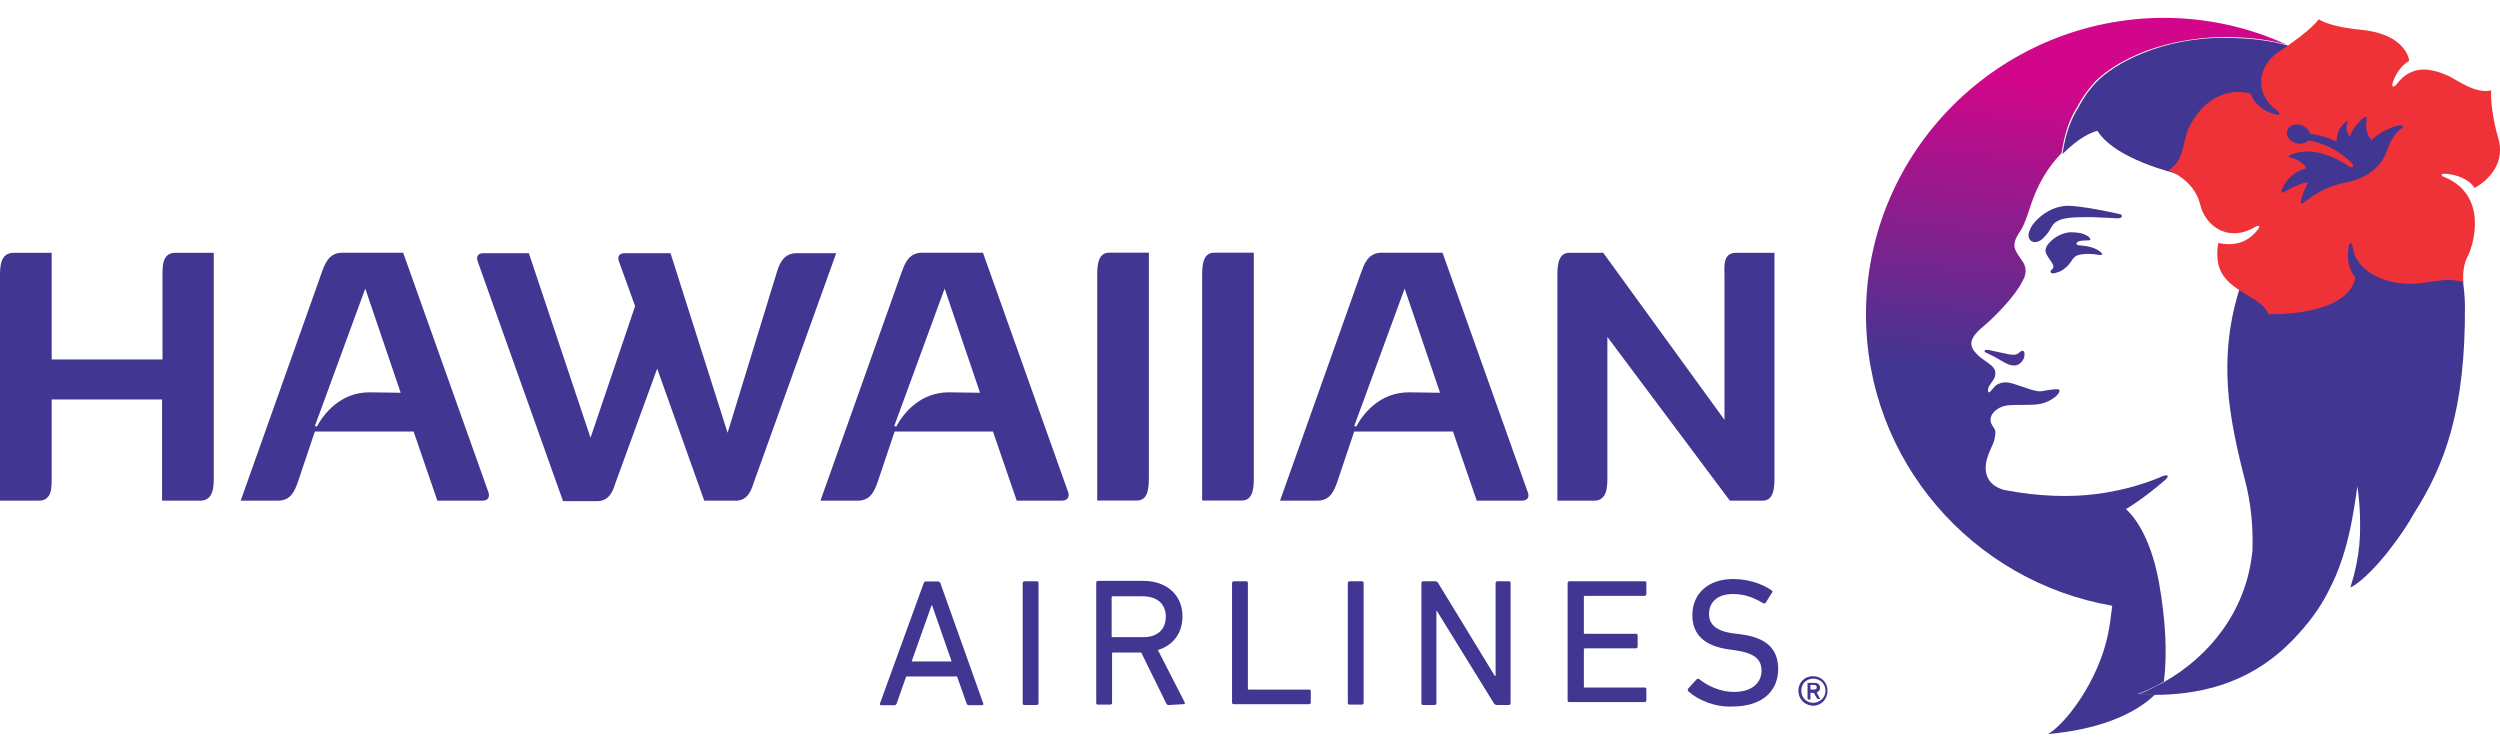
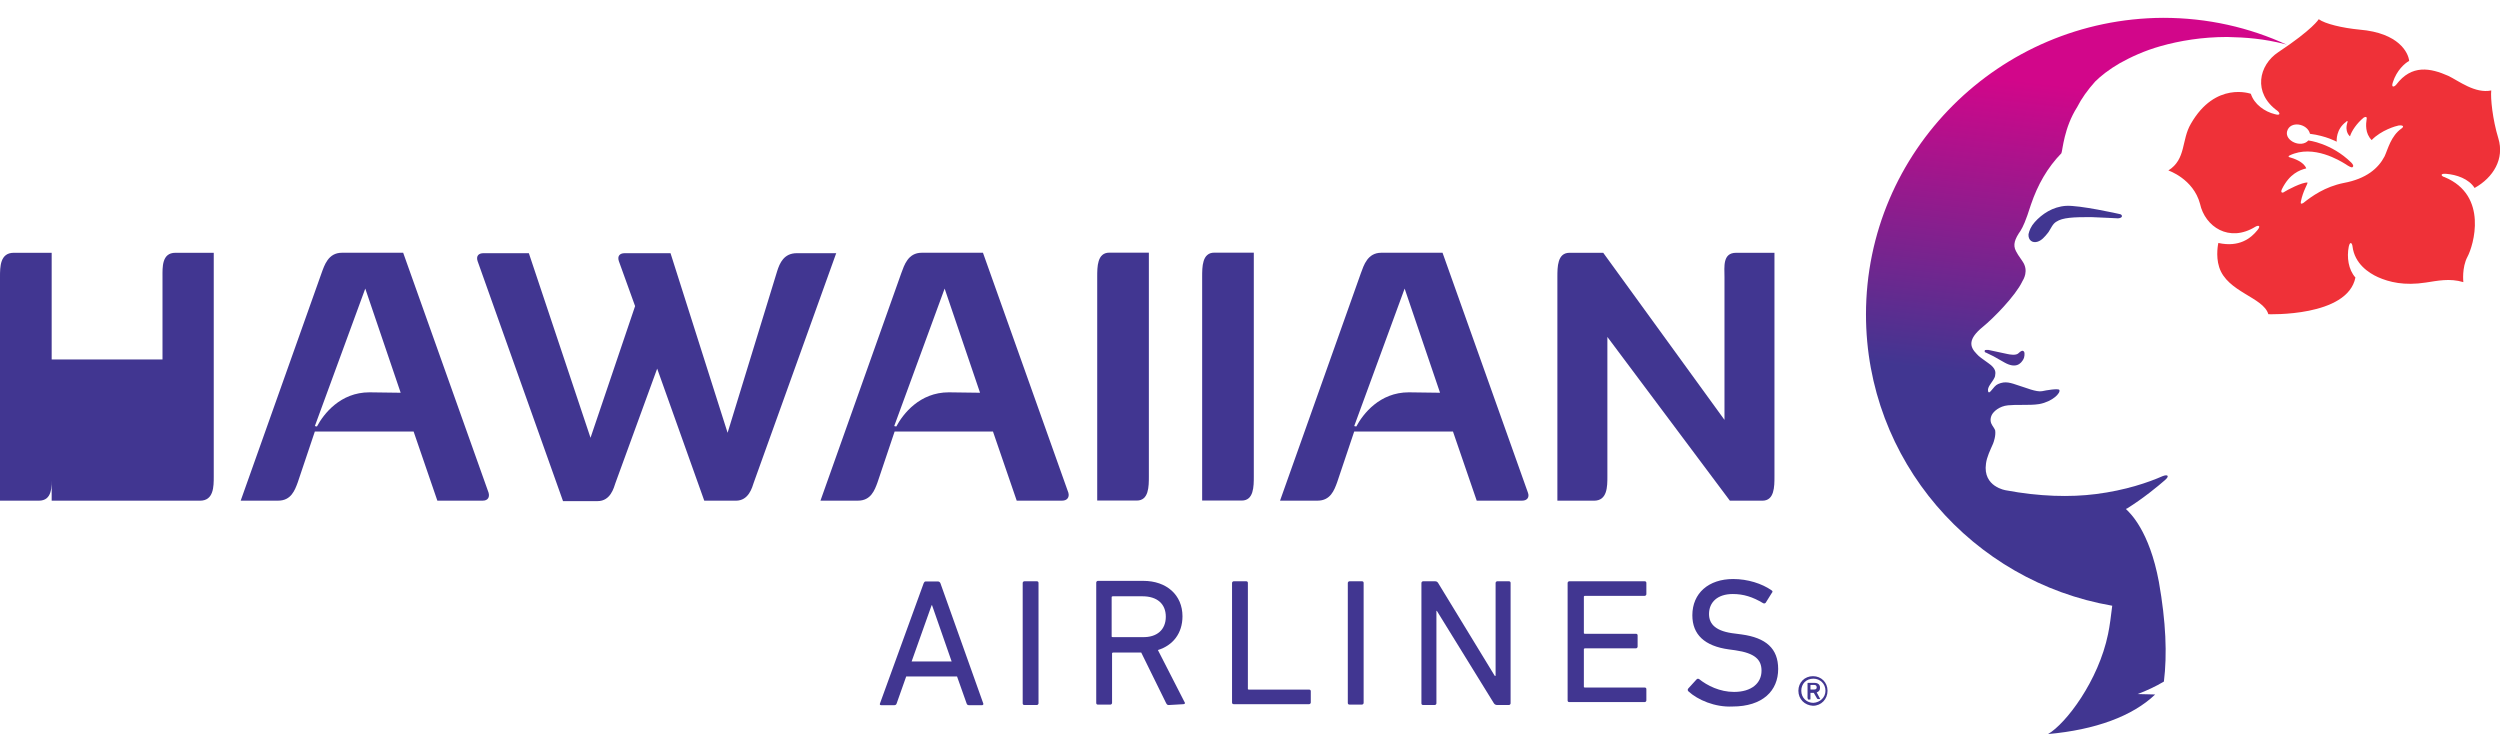
<svg xmlns="http://www.w3.org/2000/svg" width="130" height="39" viewBox="0 0 130 39" fill="none">
  <path d="M94.469 35.746C94.469 35.66 94.426 35.617 94.339 35.617H94.166C94.144 35.617 94.144 35.617 94.144 35.638V35.833C94.144 35.855 94.144 35.855 94.166 35.855H94.339C94.426 35.855 94.469 35.812 94.469 35.746ZM94.014 36.331C93.992 36.331 93.992 36.31 93.992 36.31V35.53C93.992 35.508 94.014 35.508 94.014 35.508H94.339C94.534 35.508 94.642 35.595 94.642 35.768C94.642 35.898 94.577 35.963 94.469 36.007L94.642 36.331C94.664 36.353 94.642 36.353 94.621 36.353H94.534C94.512 36.353 94.512 36.331 94.491 36.331L94.317 36.028H94.166C94.144 36.028 94.144 36.028 94.144 36.05V36.353C94.144 36.375 94.122 36.375 94.122 36.375H94.014V36.331ZM94.924 35.92C94.924 35.551 94.642 35.291 94.296 35.291C93.927 35.291 93.667 35.551 93.667 35.92C93.667 36.288 93.949 36.548 94.296 36.548C94.642 36.526 94.924 36.267 94.924 35.92ZM93.516 35.92C93.516 35.486 93.841 35.161 94.274 35.161C94.707 35.161 95.032 35.486 95.032 35.92C95.032 36.353 94.707 36.7 94.274 36.7C93.841 36.678 93.516 36.353 93.516 35.92Z" fill="#413691" />
-   <path d="M11.115 13.145V24.78C11.115 25.299 11.115 26.036 10.4 26.036H8.428V20.771H2.687V24.78C2.687 25.299 2.73 26.036 2.015 26.036H0V14.401C0 13.881 2.58282e-07 13.145 0.715 13.145H2.687V18.691H8.45V14.401C8.45 13.903 8.407 13.145 9.121 13.145H11.115Z" fill="#413691" />
+   <path d="M11.115 13.145V24.78C11.115 25.299 11.115 26.036 10.4 26.036H8.428H2.687V24.78C2.687 25.299 2.73 26.036 2.015 26.036H0V14.401C0 13.881 2.58282e-07 13.145 0.715 13.145H2.687V18.691H8.45V14.401C8.45 13.903 8.407 13.145 9.121 13.145H11.115Z" fill="#413691" />
  <path d="M20.835 20.423L18.994 15.006L16.372 22.156L16.481 22.178C16.827 21.528 17.694 20.401 19.21 20.401L20.835 20.423ZM25.104 26.034H22.742L21.507 22.438H16.372L15.484 25.081C15.332 25.493 15.137 26.034 14.466 26.034H12.516L16.719 14.205C16.87 13.793 17.066 13.143 17.78 13.143H20.965L25.407 25.623C25.472 25.861 25.364 26.034 25.104 26.034Z" fill="#413691" />
  <path d="M43.49 13.145L39.2 25.083C39.113 25.343 38.94 26.036 38.268 26.036H36.622L34.173 19.168L32.007 25.105C31.92 25.365 31.747 26.058 31.075 26.058H29.277L24.835 13.578C24.749 13.318 24.879 13.166 25.139 13.166H27.5L30.707 22.765L33.025 15.918L32.18 13.578C32.093 13.318 32.224 13.166 32.483 13.166H34.867L37.835 22.505L40.413 14.098C40.543 13.687 40.76 13.166 41.432 13.166H43.49V13.145Z" fill="#413691" />
  <path d="M50.962 20.423L49.121 15.006L46.499 22.156L46.607 22.178C46.954 21.528 47.821 20.401 49.337 20.401L50.962 20.423ZM55.23 26.034H52.869L51.634 22.438H46.521L45.632 25.081C45.481 25.493 45.286 26.034 44.614 26.034H42.664L46.867 14.205C47.019 13.793 47.214 13.143 47.929 13.143H51.114L55.556 25.623C55.62 25.861 55.49 26.034 55.23 26.034Z" fill="#413691" />
  <path d="M57.055 14.394C57.055 13.874 57.055 13.138 57.683 13.138H59.741V23.061V24.773C59.741 25.293 59.741 26.029 59.113 26.029H57.055V14.394Z" fill="#413691" />
  <path d="M62.512 14.394C62.512 13.874 62.512 13.138 63.14 13.138H65.198V22.844V24.772C65.198 25.292 65.198 26.029 64.57 26.029H62.512V14.394Z" fill="#413691" />
  <path d="M74.882 20.423L73.041 15.006L70.419 22.156L70.527 22.178C70.874 21.528 71.741 20.401 73.257 20.401L74.882 20.423ZM79.151 26.034H76.789L75.554 22.438H70.419L69.531 25.081C69.379 25.493 69.184 26.034 68.513 26.034H66.562L70.766 14.205C70.917 13.793 71.112 13.143 71.827 13.143H75.012L79.454 25.623C79.541 25.861 79.411 26.034 79.151 26.034Z" fill="#413691" />
  <path d="M92.272 13.145V24.78C92.272 25.3 92.272 26.036 91.644 26.036H89.954L83.584 17.521V24.78C83.584 25.3 83.584 26.036 82.891 26.036H80.984V14.401C80.984 13.881 80.984 13.145 81.613 13.145H83.368L89.673 21.833V14.401C89.673 13.881 89.564 13.145 90.279 13.145H92.272Z" fill="#413691" />
  <path d="M49.485 34.395L48.466 31.47H48.445L47.405 34.395H49.485ZM48.033 30.322C48.055 30.278 48.076 30.235 48.141 30.235H48.77C48.835 30.235 48.878 30.278 48.9 30.322L51.131 36.583C51.153 36.627 51.11 36.67 51.066 36.67H50.395C50.33 36.67 50.286 36.648 50.265 36.583L49.766 35.175H47.123L46.625 36.583C46.603 36.648 46.56 36.67 46.495 36.67H45.823C45.758 36.67 45.736 36.627 45.758 36.583L48.033 30.322Z" fill="#413691" />
  <path d="M53.18 30.312C53.18 30.269 53.223 30.226 53.266 30.226H53.916C53.981 30.226 54.003 30.269 54.003 30.312V35.274V36.574C54.003 36.617 53.96 36.661 53.916 36.661H53.266C53.201 36.661 53.18 36.617 53.18 36.574V30.312Z" fill="#413691" />
  <path d="M60.622 32.069C60.622 31.397 60.167 31.007 59.409 31.007H57.871C57.827 31.007 57.806 31.029 57.806 31.05V33.087C57.806 33.13 57.827 33.13 57.871 33.13H59.409C60.167 33.152 60.622 32.74 60.622 32.069ZM60.774 36.662C60.709 36.662 60.687 36.64 60.644 36.575L59.344 33.932H57.892C57.849 33.932 57.827 33.953 57.827 33.975V36.553C57.827 36.597 57.784 36.64 57.741 36.64H57.091C57.026 36.64 57.004 36.597 57.004 36.553V30.292C57.004 30.249 57.047 30.205 57.091 30.205H59.452C60.666 30.205 61.489 30.942 61.489 32.047C61.489 32.935 60.99 33.564 60.211 33.802L61.597 36.51C61.641 36.553 61.619 36.618 61.532 36.618L60.774 36.662Z" fill="#413691" />
  <path d="M64.066 30.312C64.066 30.269 64.11 30.226 64.153 30.226H64.803C64.868 30.226 64.89 30.269 64.89 30.312V35.816C64.89 35.859 64.911 35.859 64.955 35.859H68.075C68.14 35.859 68.161 35.902 68.161 35.946V36.531C68.161 36.574 68.118 36.617 68.075 36.617H64.153C64.088 36.617 64.066 36.574 64.066 36.531V30.312Z" fill="#413691" />
  <path d="M70.086 30.313C70.086 30.269 70.129 30.226 70.173 30.226H70.823C70.888 30.226 70.909 30.269 70.909 30.313V34.884V36.553C70.909 36.596 70.866 36.639 70.823 36.639H70.173C70.108 36.639 70.086 36.596 70.086 36.553V30.313Z" fill="#413691" />
  <path d="M73.914 30.312C73.914 30.269 73.957 30.226 74.001 30.226H74.607C74.694 30.226 74.737 30.247 74.781 30.312L77.727 35.144H77.771V30.312C77.771 30.269 77.814 30.226 77.857 30.226H78.464C78.529 30.226 78.551 30.269 78.551 30.312V36.574C78.551 36.617 78.507 36.661 78.464 36.661H77.857C77.792 36.661 77.727 36.639 77.684 36.574L74.716 31.764H74.694V36.574C74.694 36.617 74.651 36.661 74.607 36.661H74.001C73.936 36.661 73.914 36.617 73.914 36.574V30.312Z" fill="#413691" />
  <path d="M81.516 30.312C81.516 30.269 81.559 30.226 81.602 30.226H85.524C85.589 30.226 85.611 30.269 85.611 30.312V30.898C85.611 30.941 85.567 30.984 85.524 30.984H82.426C82.382 30.984 82.361 31.006 82.361 31.027V32.913C82.361 32.956 82.382 32.956 82.426 32.956H85.069C85.134 32.956 85.156 32.999 85.156 33.042V33.627C85.156 33.671 85.112 33.714 85.069 33.714H82.426C82.382 33.714 82.361 33.736 82.361 33.758V35.707C82.361 35.751 82.382 35.751 82.426 35.751H85.524C85.589 35.751 85.611 35.794 85.611 35.837V36.422C85.611 36.466 85.567 36.509 85.524 36.509H81.602C81.537 36.509 81.516 36.466 81.516 36.422V30.312Z" fill="#413691" />
  <path d="M87.807 35.959C87.764 35.916 87.742 35.872 87.785 35.807L88.219 35.331C88.262 35.287 88.305 35.287 88.349 35.309C88.782 35.656 89.432 35.98 90.169 35.98C91.079 35.98 91.599 35.526 91.599 34.876C91.599 34.312 91.274 33.965 90.234 33.814L89.909 33.77C88.63 33.597 88.002 32.99 88.002 31.994C88.002 30.846 88.847 30.109 90.125 30.109C90.884 30.109 91.62 30.347 92.119 30.694C92.184 30.737 92.184 30.781 92.14 30.824L91.815 31.344C91.772 31.387 91.729 31.387 91.685 31.366C91.144 31.041 90.667 30.889 90.104 30.889C89.302 30.889 88.869 31.322 88.869 31.929C88.869 32.471 89.237 32.839 90.234 32.947L90.559 32.99C91.837 33.164 92.465 33.727 92.465 34.789C92.465 35.916 91.664 36.739 90.082 36.739C89.172 36.782 88.284 36.392 87.807 35.959Z" fill="#413691" />
  <path d="M97.031 16.353C97.031 23.936 102.556 30.241 109.836 31.498C109.771 32.039 109.706 32.559 109.619 32.971C109.121 35.398 107.431 37.629 106.499 38.171C108.948 37.954 110.898 37.239 112.068 36.113C111.981 36.113 111.223 36.091 111.158 36.091C111.613 35.918 112.089 35.701 112.523 35.441C112.696 34.033 112.631 32.343 112.263 30.263C111.764 27.576 110.746 26.666 110.573 26.493C110.551 26.471 110.551 26.471 110.551 26.471C110.551 26.449 110.573 26.449 110.594 26.449C111.461 25.908 112.219 25.279 112.566 24.976C112.826 24.759 112.739 24.651 112.458 24.759C111.721 25.084 110.529 25.496 108.991 25.691C107.648 25.864 106.044 25.821 104.311 25.496C104.311 25.496 103.098 25.323 103.271 24.11C103.314 23.763 103.488 23.416 103.639 23.07C103.683 22.961 103.791 22.636 103.748 22.376C103.726 22.311 103.639 22.181 103.596 22.116C103.509 21.986 103.466 21.791 103.574 21.575C103.661 21.401 103.964 21.119 104.419 21.076C104.636 21.055 104.874 21.055 105.134 21.055C105.459 21.055 105.784 21.055 106.044 21.011C106.738 20.881 107.171 20.426 107.084 20.274C107.019 20.188 106.391 20.296 106.196 20.34C105.893 20.404 105.308 20.145 105.004 20.058C104.549 19.906 104.289 19.798 103.899 19.971C103.639 20.079 103.444 20.578 103.379 20.34C103.358 20.231 103.401 20.123 103.488 19.993C103.574 19.863 103.748 19.646 103.748 19.516C103.769 19.386 103.813 19.17 103.401 18.888C103.098 18.671 102.903 18.541 102.794 18.411C102.404 18.021 102.339 17.631 103.098 17.003C103.639 16.57 104.809 15.378 105.156 14.641C105.221 14.533 105.503 14.078 105.178 13.601C104.939 13.255 104.896 13.19 104.831 13.06C104.658 12.735 104.766 12.431 105.069 11.998C105.199 11.781 105.329 11.521 105.611 10.633C105.958 9.615 106.456 8.726 107.193 7.968C107.258 7.816 107.323 6.646 108.016 5.563C108.233 5.13 108.558 4.675 108.948 4.241C109.229 3.96 109.663 3.613 110.226 3.288C110.811 2.963 111.504 2.638 112.349 2.4C113.346 2.118 114.516 1.923 115.816 1.923C116.791 1.945 117.701 2.01 118.806 2.292C118.806 2.292 118.871 2.313 118.936 2.335C116.964 1.425 114.798 0.927 112.479 0.927C103.964 0.97 97.031 7.86 97.031 16.353ZM103.206 18.238C103.184 18.303 103.228 18.325 103.293 18.346C103.574 18.476 103.704 18.541 104.224 18.845C104.831 19.191 105.091 18.91 105.221 18.671C105.264 18.606 105.308 18.346 105.243 18.281C105.178 18.195 105.069 18.26 104.961 18.368C104.831 18.498 104.506 18.433 104.398 18.411C104.289 18.39 103.791 18.281 103.488 18.216C103.423 18.195 103.379 18.195 103.336 18.195C103.249 18.195 103.206 18.195 103.206 18.238Z" fill="url(#paint0_linear_312_8620)" />
  <path d="M110.248 11.137C110.162 11.116 108.125 10.661 107.432 10.704C106.738 10.748 106.175 11.137 105.807 11.549C105.612 11.766 105.525 11.982 105.482 12.178C105.46 12.502 105.698 12.654 105.958 12.567C106.153 12.502 106.305 12.351 106.522 12.069C106.652 11.874 106.738 11.636 106.933 11.527C107.258 11.311 107.822 11.289 108.732 11.289C109.425 11.311 110.01 11.354 110.14 11.354C110.422 11.332 110.357 11.159 110.248 11.137Z" fill="#413691" />
-   <path d="M109.061 12.988C108.693 12.772 108.173 12.772 108.065 12.75C107.956 12.728 107.935 12.62 108.086 12.555C108.303 12.468 108.693 12.533 108.693 12.468C108.715 12.403 108.628 12.273 108.325 12.165C108.173 12.1 107.87 12.078 107.631 12.078C107.003 12.143 106.656 12.533 106.591 12.598C106.526 12.663 106.418 12.772 106.375 12.945C106.331 13.162 106.483 13.335 106.613 13.53C106.678 13.638 106.743 13.725 106.765 13.79C106.786 13.898 106.786 13.963 106.678 14.028C106.57 14.115 106.635 14.267 106.851 14.202C107.111 14.137 107.241 14.072 107.436 13.898C107.696 13.682 107.696 13.53 107.891 13.357C108.065 13.183 108.671 13.183 108.975 13.227C109.365 13.313 109.451 13.227 109.061 12.988Z" fill="#413691" />
-   <path d="M128.176 15.877C128.176 15.184 127.981 13.819 127.937 13.537C127.851 12.714 127.656 11.565 127.006 9.962C126.312 8.229 125.727 7.015 123.994 5.325C121.957 3.354 119.553 2.531 118.989 2.379C118.903 2.357 118.859 2.336 118.859 2.336C117.776 2.054 116.844 1.989 115.869 1.967C112.424 1.902 109.889 3.332 109.001 4.285C108.589 4.719 108.286 5.174 108.069 5.607C107.376 6.69 107.289 7.882 107.246 8.012C107.311 7.969 108.134 7.059 109.066 6.799C109.283 7.167 109.781 7.665 110.734 8.142C111.709 8.64 112.793 8.922 112.793 8.922C112.793 8.922 114.136 9.312 115.501 9.767C116.584 10.157 117.711 11.522 117.711 11.825C117.711 12.41 117.126 12.974 116.541 14.75C115.913 16.657 115.696 18.477 115.891 20.6C115.891 20.6 115.891 20.6 115.891 20.622V20.643C116.021 21.9 116.303 23.287 116.714 24.869C117.061 26.147 117.169 27.425 117.126 28.638C116.823 31.78 114.873 34.142 112.533 35.463C112.078 35.702 111.644 35.94 111.168 36.113C111.233 36.113 112.013 36.135 112.078 36.135C114.049 36.113 116.823 35.745 119.206 33.297C120.029 32.452 120.679 31.563 121.091 30.718C121.264 30.372 121.957 29.137 122.369 26.667C122.434 26.342 122.586 25.28 122.586 25.28C122.586 25.28 122.694 26.038 122.716 26.71C122.737 27.642 122.781 28.79 122.217 30.545C122.412 30.502 123.344 29.83 124.427 28.357C124.839 27.815 125.207 27.273 125.532 26.688C127.092 24.24 128.219 21.358 128.176 15.877Z" fill="#413691" />
  <path d="M119.644 10.489C119.622 10.598 119.665 10.619 119.774 10.554C120.207 10.207 120.9 9.709 121.875 9.514C123.045 9.297 123.674 8.756 123.999 8.128C124.172 7.759 124.324 7.066 124.887 6.676C125.06 6.546 124.887 6.503 124.735 6.524C124.605 6.546 123.825 6.763 123.327 7.283C122.98 6.936 123.024 6.459 123.067 6.178C123.089 6.091 123.024 6.048 122.915 6.113C122.547 6.416 122.287 6.806 122.2 7.088C122.2 7.088 121.897 6.871 122.07 6.351C122.092 6.264 122.027 6.286 122.005 6.329C121.464 6.719 121.507 7.304 121.507 7.369C121.507 7.369 120.965 7.066 120.12 6.958C119.99 6.416 119.08 6.264 118.929 6.828C118.799 7.326 119.665 7.716 120.034 7.304C120.034 7.304 121.225 7.434 122.265 8.453C122.374 8.561 122.395 8.648 122.33 8.691C122.287 8.734 122.135 8.648 121.94 8.518C121.724 8.388 120.294 7.478 119.059 8.084C118.994 8.106 118.994 8.171 119.037 8.171C119.275 8.236 119.795 8.409 119.925 8.756C119.579 8.842 119.059 9.037 118.669 9.817C118.56 10.034 118.69 10.056 118.799 9.969C118.929 9.882 119.709 9.471 119.99 9.492C120.012 9.557 119.752 9.926 119.644 10.489ZM129.545 4.704C129.502 5.094 129.61 6.199 129.914 7.196C130.239 8.258 129.654 9.232 128.679 9.774C128.375 9.297 127.747 9.081 127.184 9.037C126.859 9.016 126.945 9.168 127.119 9.211C129.415 10.164 128.614 12.786 128.31 13.349C128.007 13.912 128.094 14.671 128.094 14.671C127.379 14.454 126.729 14.606 126.144 14.692C125.017 14.866 124.237 14.671 123.652 14.411C123.175 14.194 122.439 13.717 122.33 12.807C122.309 12.634 122.2 12.526 122.135 12.829C122.027 13.371 122.114 14.021 122.482 14.432C122.07 16.491 117.954 16.339 117.954 16.339C117.694 15.451 115.809 15.191 115.397 13.891C115.202 13.284 115.354 12.634 115.354 12.634C116.437 12.872 117.044 12.396 117.39 11.963C117.585 11.724 117.434 11.703 117.282 11.789C115.917 12.634 114.661 11.789 114.401 10.598C114.054 9.297 112.754 8.864 112.754 8.864C113.686 8.279 113.426 7.283 113.924 6.438C115.202 4.206 117.044 4.878 117.044 4.878C117.217 5.419 117.759 5.809 118.3 5.939C118.604 6.026 118.56 5.874 118.43 5.766C117.13 4.834 117.455 3.383 118.474 2.711C120.272 1.519 120.575 0.999 120.575 0.999C120.9 1.238 121.789 1.454 122.699 1.541C124.757 1.714 125.234 2.754 125.277 3.166C125.039 3.296 124.627 3.664 124.432 4.271C124.324 4.574 124.497 4.531 124.605 4.401C125.407 3.339 126.382 3.534 127.314 3.946C127.855 4.206 128.7 4.878 129.545 4.704Z" fill="#EF3138" />
  <defs>
    <linearGradient id="paint0_linear_312_8620" x1="108.186" y1="4.575" x2="105.744" y2="25.354" gradientUnits="userSpaceOnUse">
      <stop stop-color="#D2068A" />
      <stop offset="0.737" stop-color="#413691" />
      <stop offset="1" stop-color="#413691" />
    </linearGradient>
  </defs>
</svg>